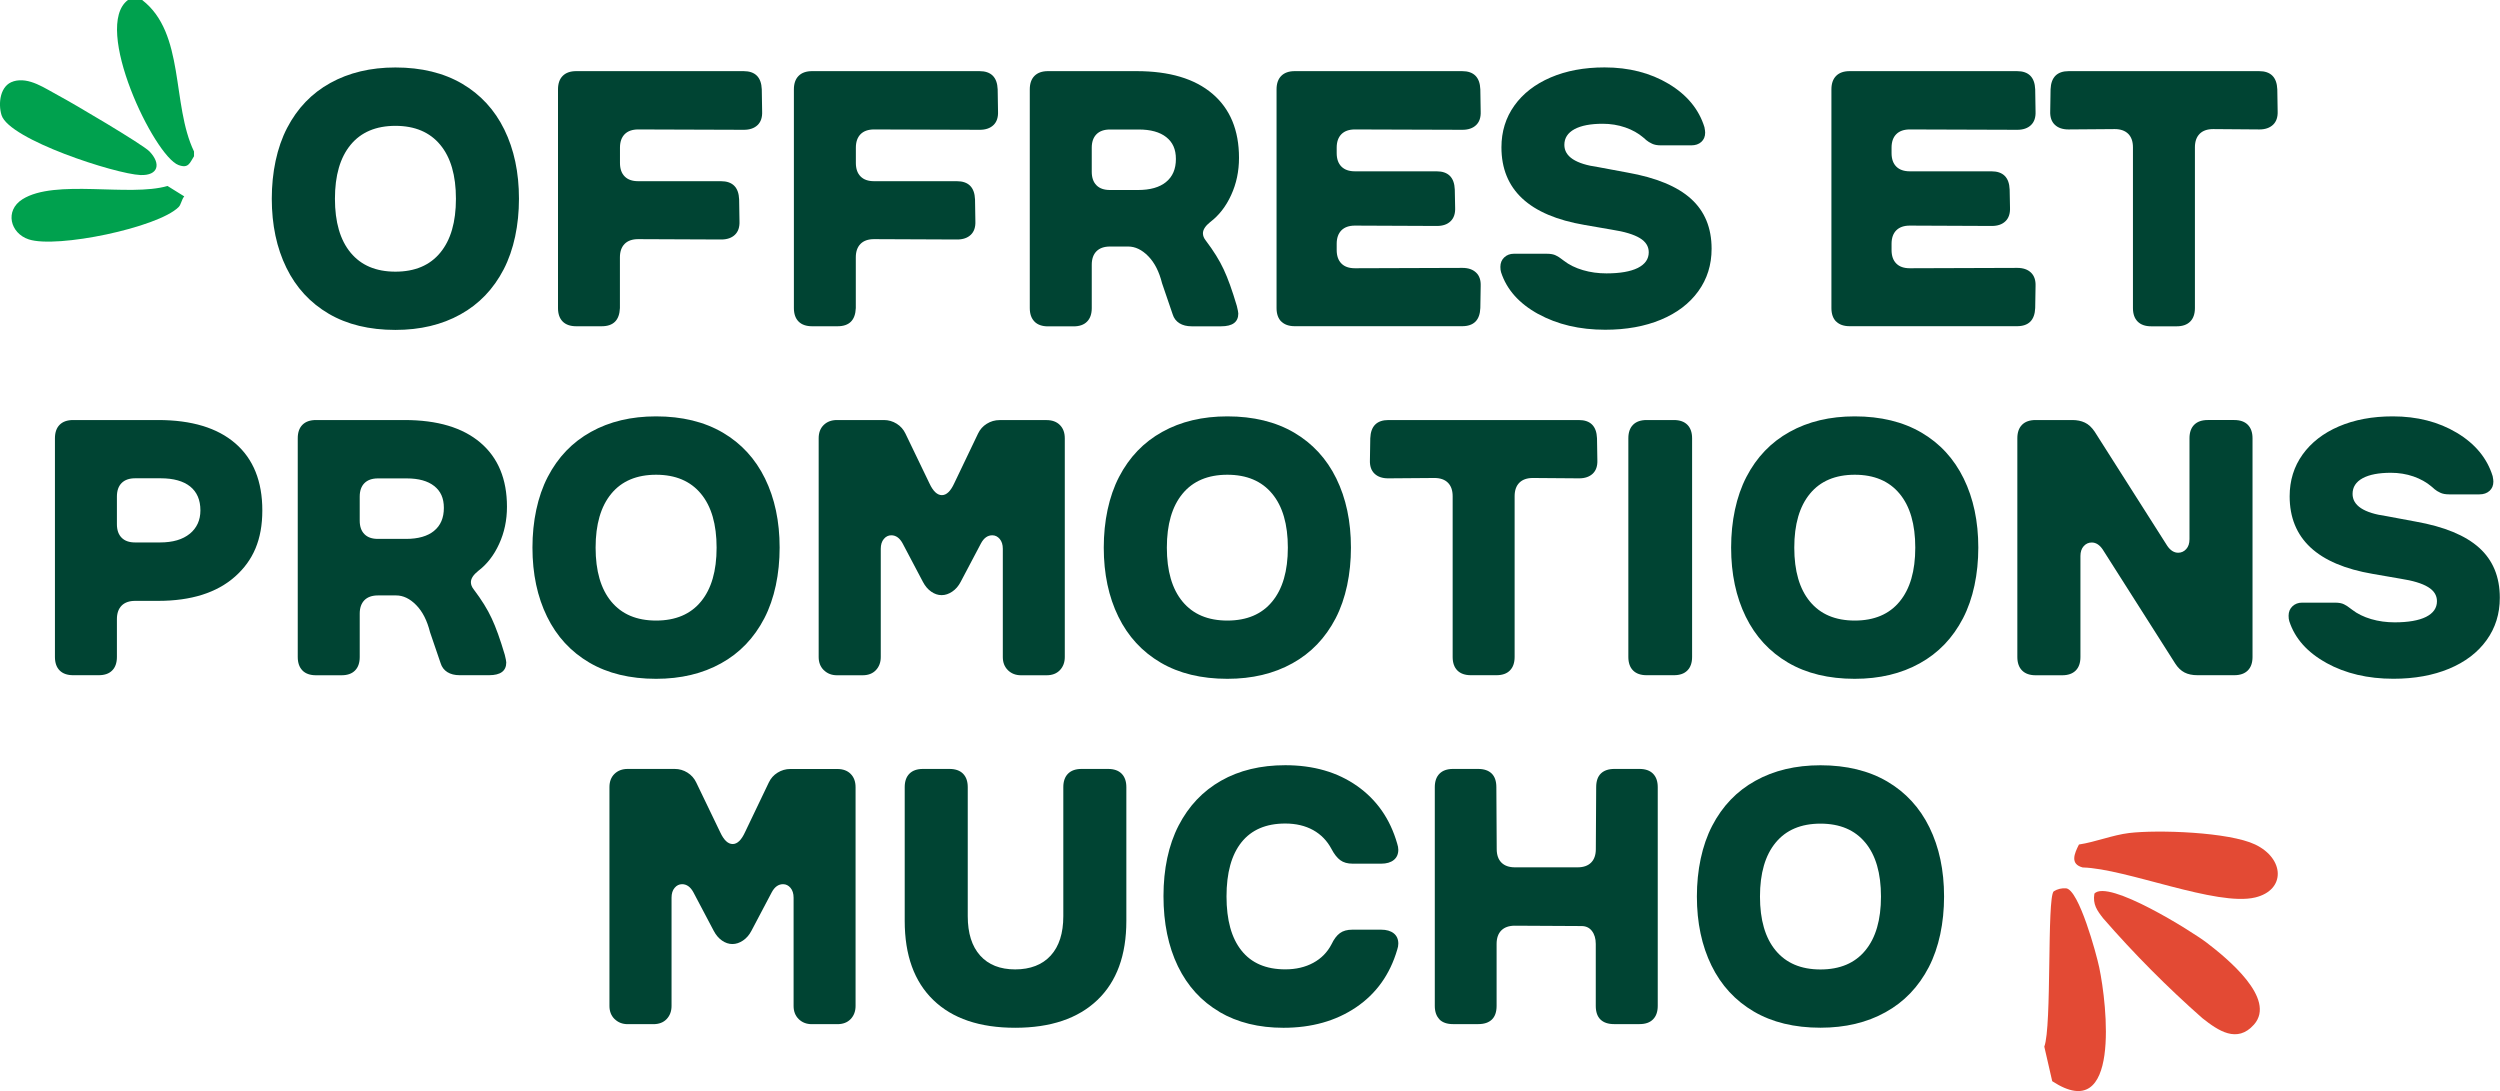
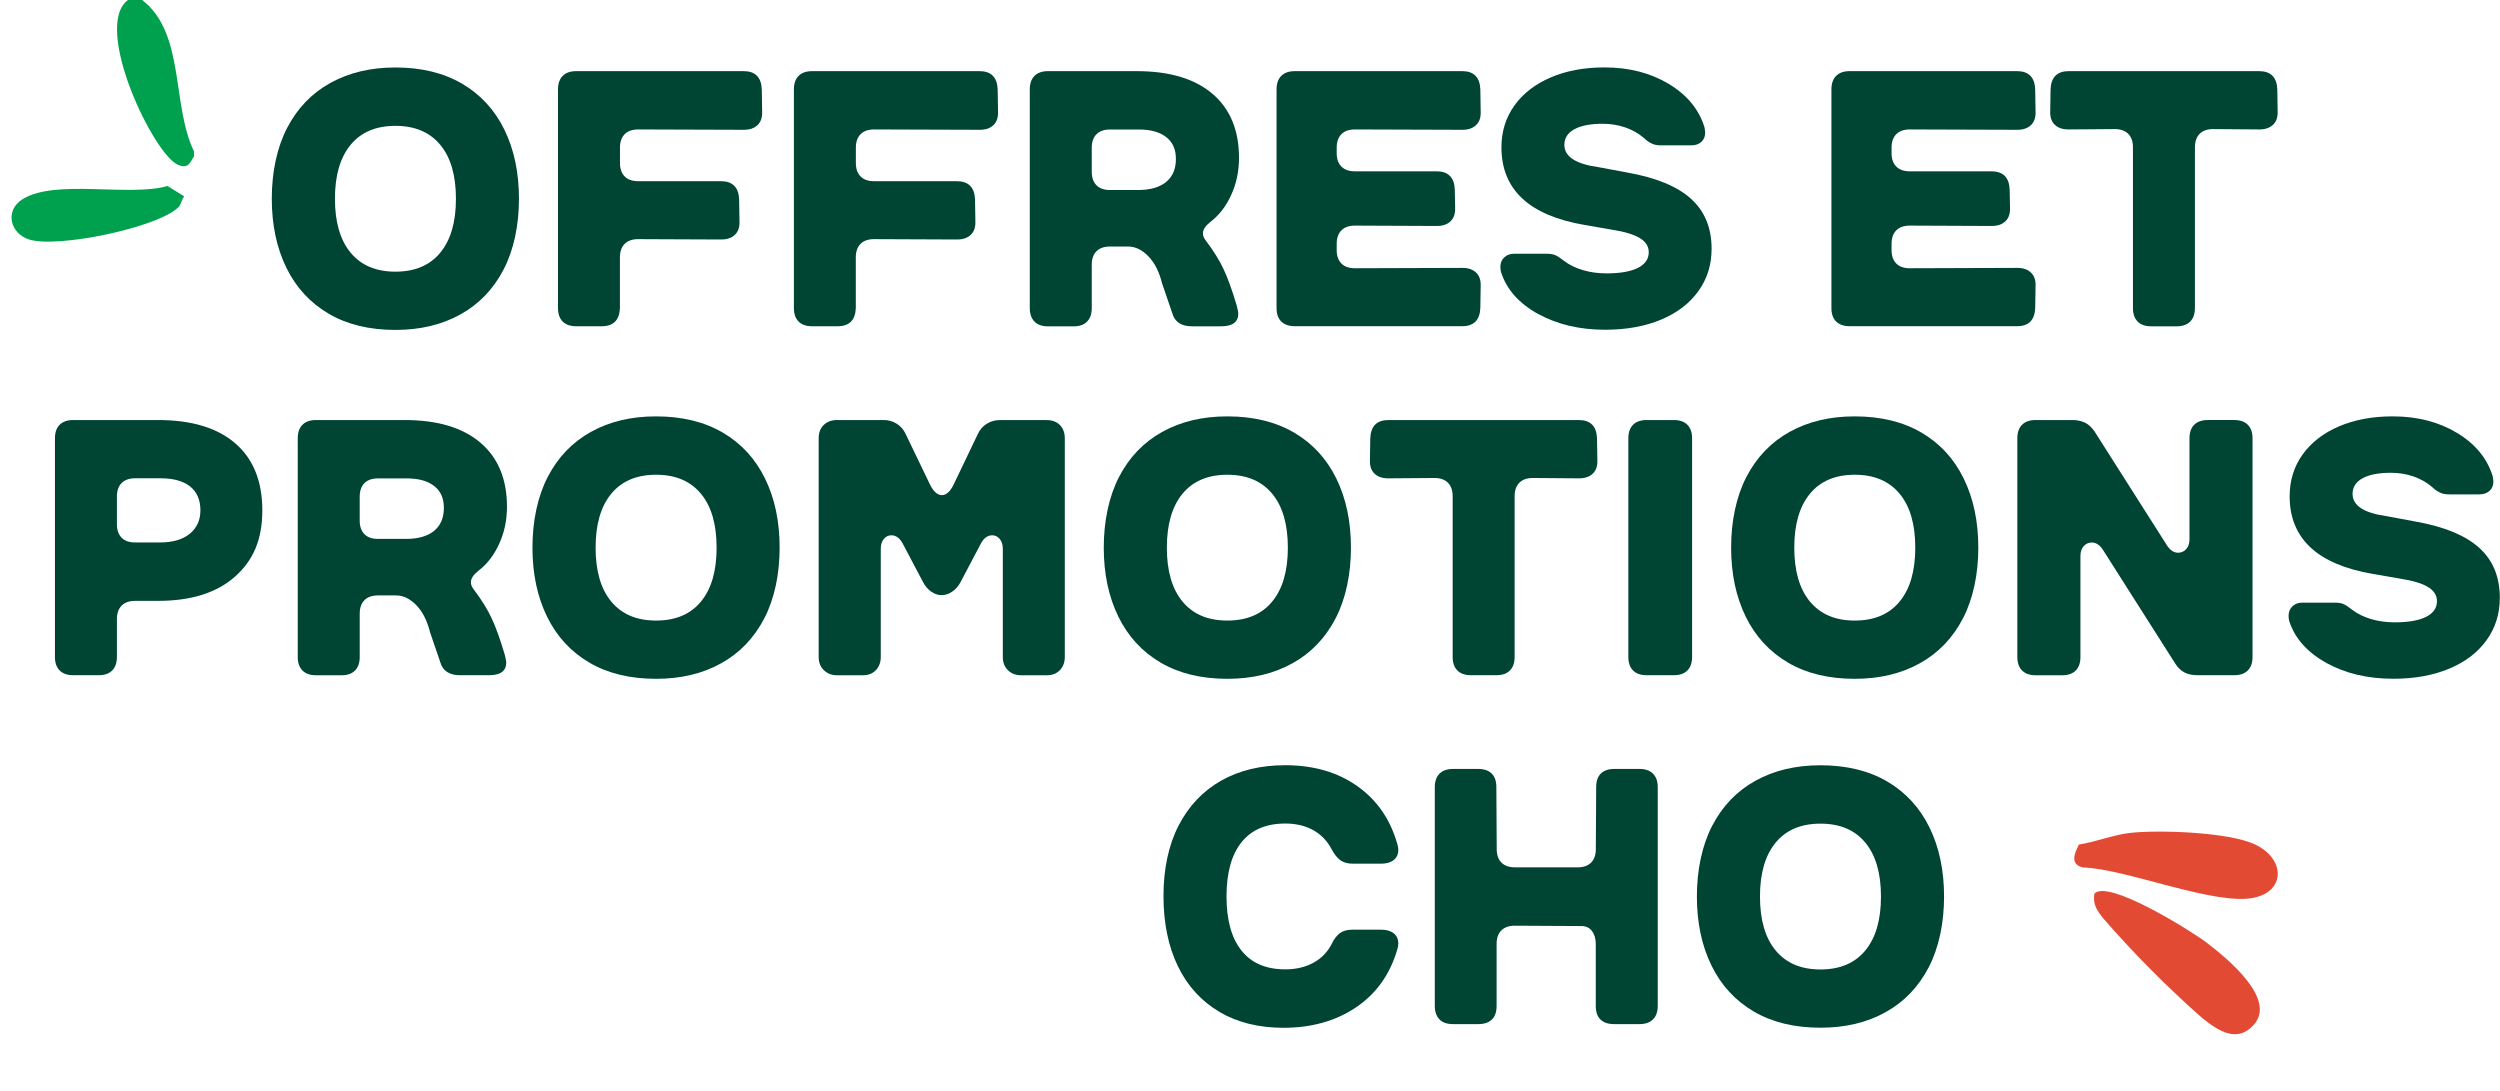
<svg xmlns="http://www.w3.org/2000/svg" id="Layer_2" data-name="Layer 2" viewBox="0 0 422.76 184.51">
  <defs>
    <style>      .cls-1 {        fill: #e34a34;      }      .cls-2 {        fill: #043;      }      .cls-3 {        fill: #00a14e;      }    </style>
  </defs>
  <g id="Layer_2-2" data-name="Layer 2">
    <g>
      <path class="cls-2" d="M55.58,53.05c-3.12-1.83-5.51-4.42-7.15-7.77-1.64-3.35-2.47-7.24-2.47-11.68s.86-8.63,2.59-11.96c1.73-3.33,4.16-5.87,7.31-7.61s6.81-2.62,11-2.62c4.4,0,8.16.92,11.28,2.74,3.12,1.83,5.51,4.42,7.15,7.77,1.64,3.35,2.47,7.24,2.47,11.68s-.86,8.63-2.59,11.96c-1.73,3.33-4.16,5.87-7.31,7.61-3.14,1.75-6.81,2.62-11,2.62-4.4,0-8.16-.91-11.28-2.74ZM74.45,42.73c1.77-2.14,2.65-5.18,2.65-9.12s-.88-6.99-2.65-9.12c-1.77-2.14-4.3-3.21-7.58-3.21s-5.82,1.07-7.58,3.21c-1.77,2.14-2.65,5.18-2.65,9.12s.88,6.99,2.65,9.12c1.77,2.14,4.29,3.21,7.58,3.21s5.82-1.07,7.58-3.21Z" />
      <path class="cls-2" d="M95.16,54.38c-.53-.53-.8-1.29-.8-2.28V15.11c0-.99.27-1.75.8-2.28.53-.53,1.29-.8,2.28-.8h28.3c1.97,0,3,1.03,3.08,3.08l.06,3.76c.04.99-.22,1.75-.77,2.28-.55.53-1.33.8-2.31.8l-17.88-.06c-.99,0-1.75.27-2.28.8-.53.54-.8,1.29-.8,2.28v2.59c0,.99.27,1.75.8,2.28.53.54,1.29.8,2.28.8h13.99c1.97,0,3,1.03,3.08,3.08l.06,3.7c.04.99-.22,1.75-.77,2.28-.55.53-1.33.8-2.31.8l-14.06-.06c-.99,0-1.75.27-2.28.8-.53.54-.8,1.29-.8,2.28v8.57c-.08,2.06-1.11,3.08-3.08,3.08h-4.32c-.99,0-1.75-.27-2.28-.8Z" />
      <path class="cls-2" d="M135.05,54.38c-.53-.53-.8-1.29-.8-2.28V15.11c0-.99.27-1.75.8-2.28.53-.53,1.29-.8,2.28-.8h28.3c1.97,0,3,1.03,3.08,3.08l.06,3.76c.04.99-.22,1.75-.77,2.28-.55.53-1.33.8-2.31.8l-17.88-.06c-.99,0-1.75.27-2.28.8-.53.54-.8,1.29-.8,2.28v2.59c0,.99.27,1.75.8,2.28.53.54,1.29.8,2.28.8h13.99c1.97,0,3,1.03,3.08,3.08l.06,3.7c.04.99-.22,1.75-.77,2.28-.55.53-1.33.8-2.31.8l-14.06-.06c-.99,0-1.75.27-2.28.8-.53.54-.8,1.29-.8,2.28v8.57c-.08,2.06-1.11,3.08-3.08,3.08h-4.32c-.99,0-1.75-.27-2.28-.8Z" />
      <path class="cls-2" d="M174.94,54.38c-.53-.53-.8-1.29-.8-2.28V15.11c0-.99.27-1.75.8-2.28.53-.53,1.29-.8,2.28-.8h14.98c5.55,0,9.82,1.27,12.82,3.82,3,2.55,4.5,6.17,4.5,10.85,0,2.26-.44,4.36-1.33,6.29-.88,1.93-2.07,3.45-3.54,4.56-.82.66-1.23,1.29-1.23,1.91,0,.41.16.82.49,1.23,1.31,1.73,2.32,3.35,3.02,4.87.7,1.48,1.44,3.54,2.22,6.17.16.66.25,1.09.25,1.29,0,1.44-.97,2.16-2.9,2.16h-4.99c-.82,0-1.51-.17-2.07-.52-.55-.35-.94-.85-1.14-1.51l-1.79-5.24c-.49-1.97-1.27-3.5-2.34-4.59-1.07-1.09-2.2-1.63-3.39-1.63h-3.08c-.99,0-1.75.27-2.28.8-.53.53-.8,1.29-.8,2.28v7.34c0,.99-.27,1.75-.8,2.28-.53.54-1.29.8-2.28.8h-4.32c-.99,0-1.75-.27-2.28-.8ZM197.19,30.77c1.11-.9,1.66-2.2,1.66-3.88s-.55-2.84-1.63-3.7c-1.09-.86-2.64-1.29-4.65-1.29h-4.87c-.99,0-1.75.27-2.28.8-.53.54-.8,1.29-.8,2.28v4.07c0,.99.27,1.75.8,2.28.53.54,1.29.8,2.28.8h4.75c2.05,0,3.64-.45,4.75-1.36Z" />
      <path class="cls-2" d="M216.67,54.38c-.53-.53-.8-1.29-.8-2.28V15.11c0-.99.27-1.75.8-2.28.53-.53,1.29-.8,2.28-.8h28.3c1.97,0,3,1.03,3.08,3.08l.06,3.76c.04.99-.22,1.75-.77,2.28-.55.53-1.33.8-2.31.8l-18.19-.06c-.99,0-1.75.27-2.28.8-.53.54-.8,1.29-.8,2.28v.92c0,.99.27,1.75.8,2.28.53.53,1.29.8,2.28.8h13.81c1.97,0,3,1.03,3.08,3.08l.06,3.08c.04.99-.22,1.75-.77,2.28-.55.54-1.33.8-2.31.8l-13.87-.06c-.99,0-1.75.27-2.28.8-.53.54-.8,1.29-.8,2.28v1.05c0,.99.27,1.75.8,2.28.53.54,1.29.8,2.28.8l18.19-.06c.99,0,1.76.27,2.31.8.56.53.81,1.29.77,2.28l-.06,3.7c-.08,2.06-1.11,3.08-3.08,3.08h-28.3c-.99,0-1.75-.27-2.28-.8Z" />
      <path class="cls-2" d="M260.13,53.11c-3.25-1.79-5.34-4.14-6.29-7.06-.08-.25-.12-.55-.12-.92,0-.66.22-1.19.65-1.6.43-.41.98-.62,1.63-.62h5.55c.66,0,1.17.09,1.54.28.37.18.67.37.89.55.23.18.38.3.46.34.9.7,1.98,1.23,3.24,1.6,1.25.37,2.58.55,3.98.55,2.3,0,4.07-.31,5.3-.92,1.23-.62,1.85-1.5,1.85-2.65,0-.99-.5-1.79-1.51-2.4s-2.58-1.09-4.72-1.42l-4.62-.8c-9.37-1.6-14.06-5.98-14.06-13.13,0-2.67.73-5.02,2.19-7.06,1.46-2.04,3.5-3.62,6.13-4.75,2.63-1.13,5.67-1.7,9.12-1.7,4.11,0,7.72.92,10.82,2.77,3.1,1.85,5.13,4.3,6.07,7.34.08.41.12.72.12.92,0,.66-.22,1.18-.65,1.57s-1,.58-1.7.58h-5.12c-.62,0-1.12-.09-1.51-.28-.39-.18-.71-.38-.96-.59-.25-.21-.41-.35-.49-.43-.86-.74-1.89-1.32-3.08-1.73-1.19-.41-2.47-.62-3.82-.62-2.06,0-3.65.31-4.78.92-1.13.62-1.7,1.5-1.7,2.65,0,1.97,1.91,3.23,5.73,3.76l4.93.92c4.85.86,8.44,2.34,10.76,4.44,2.32,2.1,3.48,4.91,3.48,8.45,0,2.71-.75,5.11-2.25,7.18-1.5,2.08-3.61,3.68-6.32,4.81-2.71,1.13-5.86,1.7-9.43,1.7-4.32,0-8.1-.89-11.34-2.68Z" />
      <path class="cls-2" d="M310.5,54.38c-.53-.53-.8-1.29-.8-2.28V15.11c0-.99.27-1.75.8-2.28s1.29-.8,2.28-.8h28.3c1.97,0,3,1.03,3.08,3.08l.06,3.76c.04.99-.22,1.75-.77,2.28-.55.53-1.33.8-2.31.8l-18.19-.06c-.99,0-1.75.27-2.28.8s-.8,1.29-.8,2.28v.92c0,.99.27,1.75.8,2.28.53.53,1.29.8,2.28.8h13.81c1.97,0,3,1.03,3.08,3.08l.06,3.08c.04.99-.22,1.75-.77,2.28-.55.54-1.33.8-2.31.8l-13.87-.06c-.99,0-1.75.27-2.28.8s-.8,1.29-.8,2.28v1.05c0,.99.27,1.75.8,2.28.53.54,1.29.8,2.28.8l18.19-.06c.99,0,1.76.27,2.31.8.55.53.81,1.29.77,2.28l-.06,3.7c-.08,2.06-1.11,3.08-3.08,3.08h-28.3c-.99,0-1.75-.27-2.28-.8Z" />
      <path class="cls-2" d="M361.49,54.38c-.53-.53-.8-1.29-.8-2.28v-27.19c0-.99-.27-1.75-.8-2.28-.54-.53-1.29-.8-2.28-.8l-7.83.06c-.99,0-1.76-.27-2.31-.8s-.81-1.29-.77-2.28l.06-3.7c.08-2.05,1.11-3.08,3.08-3.08h32.18c1.97,0,3,1.03,3.08,3.08l.06,3.7c.04.99-.22,1.75-.77,2.28-.56.53-1.33.8-2.31.8l-7.83-.06c-.99,0-1.75.27-2.28.8-.53.54-.8,1.29-.8,2.28v27.19c0,.99-.27,1.75-.8,2.28s-1.29.8-2.28.8h-4.32c-.99,0-1.75-.27-2.28-.8Z" />
      <path class="cls-2" d="M10.09,113.38c-.53-.53-.8-1.29-.8-2.28v-36.99c0-.99.27-1.75.8-2.28.53-.53,1.29-.8,2.28-.8h14.36c5.67,0,10.03,1.32,13.07,3.95,3.04,2.63,4.56,6.41,4.56,11.34s-1.54,8.46-4.62,11.19c-3.08,2.73-7.42,4.1-13.01,4.1h-3.88c-.99,0-1.75.27-2.28.8-.53.54-.8,1.29-.8,2.28v6.41c0,.99-.27,1.75-.8,2.28-.53.54-1.29.8-2.28.8h-4.32c-.99,0-1.75-.27-2.28-.8ZM32.1,90.26c1.19-.99,1.79-2.3,1.79-3.95,0-1.77-.58-3.11-1.73-4.04-1.15-.92-2.82-1.39-4.99-1.39h-4.32c-.99,0-1.75.27-2.28.8-.53.53-.8,1.29-.8,2.28v4.69c0,.99.27,1.75.8,2.28.53.54,1.29.8,2.28.8h4.19c2.18,0,3.86-.49,5.06-1.48Z" />
      <path class="cls-2" d="M51.15,113.38c-.53-.53-.8-1.29-.8-2.28v-36.99c0-.99.27-1.75.8-2.28.53-.53,1.29-.8,2.28-.8h14.98c5.55,0,9.82,1.27,12.82,3.82,3,2.55,4.5,6.17,4.5,10.85,0,2.26-.44,4.36-1.33,6.29-.88,1.93-2.07,3.45-3.54,4.56-.82.66-1.23,1.29-1.23,1.91,0,.41.16.82.49,1.23,1.31,1.73,2.32,3.35,3.02,4.87.7,1.48,1.44,3.54,2.22,6.17.16.66.25,1.09.25,1.29,0,1.44-.97,2.16-2.9,2.16h-4.99c-.82,0-1.51-.17-2.07-.52-.55-.35-.94-.85-1.14-1.51l-1.79-5.24c-.49-1.97-1.27-3.5-2.34-4.59-1.07-1.09-2.2-1.63-3.39-1.63h-3.08c-.99,0-1.75.27-2.28.8-.53.54-.8,1.29-.8,2.28v7.34c0,.99-.27,1.75-.8,2.28-.53.54-1.29.8-2.28.8h-4.32c-.99,0-1.75-.27-2.28-.8ZM73.4,89.77c1.11-.9,1.66-2.2,1.66-3.88s-.55-2.84-1.63-3.7c-1.09-.86-2.64-1.29-4.65-1.29h-4.87c-.99,0-1.75.27-2.28.8-.53.53-.8,1.29-.8,2.28v4.07c0,.99.27,1.75.8,2.28.53.54,1.29.8,2.28.8h4.75c2.05,0,3.64-.45,4.75-1.36Z" />
      <path class="cls-2" d="M99.66,112.05c-3.12-1.83-5.51-4.42-7.15-7.77-1.64-3.35-2.47-7.24-2.47-11.68s.86-8.63,2.59-11.96c1.73-3.33,4.16-5.87,7.31-7.61,3.14-1.75,6.81-2.62,11-2.62,4.4,0,8.16.92,11.28,2.74,3.12,1.83,5.51,4.42,7.15,7.77,1.64,3.35,2.47,7.24,2.47,11.68s-.86,8.63-2.59,11.96c-1.73,3.33-4.16,5.87-7.31,7.61-3.14,1.75-6.81,2.62-11,2.62-4.4,0-8.16-.91-11.28-2.74ZM118.53,101.73c1.77-2.14,2.65-5.18,2.65-9.12s-.88-6.99-2.65-9.12c-1.77-2.14-4.3-3.21-7.58-3.21s-5.82,1.07-7.58,3.21c-1.77,2.14-2.65,5.18-2.65,9.12s.88,6.99,2.65,9.12c1.77,2.14,4.29,3.21,7.58,3.21s5.82-1.07,7.58-3.21Z" />
      <path class="cls-2" d="M139.3,113.32c-.58-.58-.86-1.31-.86-2.22v-36.99c0-.95.29-1.7.86-2.25.57-.55,1.31-.83,2.22-.83h7.95c.78,0,1.5.21,2.16.62.66.41,1.15.97,1.48,1.66l4.07,8.45c.62,1.32,1.31,1.97,2.1,1.97s1.48-.68,2.1-2.03l4.01-8.38c.33-.7.82-1.25,1.48-1.66.66-.41,1.38-.62,2.16-.62h7.95c.95,0,1.7.28,2.25.83.55.55.83,1.3.83,2.25v36.99c0,.9-.28,1.64-.83,2.22-.56.58-1.31.86-2.25.86h-4.32c-.9,0-1.64-.29-2.22-.86-.58-.58-.86-1.31-.86-2.22v-18.31c0-.7-.18-1.25-.52-1.66-.35-.41-.77-.62-1.26-.62-.78,0-1.42.45-1.91,1.36l-3.45,6.54c-.37.7-.84,1.24-1.42,1.63-.58.39-1.17.59-1.79.59s-1.2-.2-1.76-.59c-.56-.39-1.02-.93-1.39-1.63l-3.45-6.54c-.49-.9-1.13-1.36-1.91-1.36-.49,0-.92.21-1.26.62-.35.41-.52.97-.52,1.66v18.31c0,.9-.28,1.64-.83,2.22-.55.58-1.31.86-2.25.86h-4.32c-.9,0-1.64-.29-2.22-.86Z" />
      <path class="cls-2" d="M196.27,112.05c-3.12-1.83-5.51-4.42-7.15-7.77-1.64-3.35-2.47-7.24-2.47-11.68s.86-8.63,2.59-11.96c1.73-3.33,4.16-5.87,7.31-7.61,3.14-1.75,6.81-2.62,11-2.62,4.4,0,8.16.92,11.28,2.74,3.12,1.83,5.51,4.42,7.15,7.77,1.64,3.35,2.47,7.24,2.47,11.68s-.86,8.63-2.59,11.96c-1.73,3.33-4.16,5.87-7.31,7.61-3.14,1.75-6.81,2.62-11,2.62-4.4,0-8.16-.91-11.28-2.74ZM215.13,101.73c1.77-2.14,2.65-5.18,2.65-9.12s-.88-6.99-2.65-9.12c-1.77-2.14-4.3-3.21-7.58-3.21s-5.82,1.07-7.58,3.21c-1.77,2.14-2.65,5.18-2.65,9.12s.88,6.99,2.65,9.12c1.77,2.14,4.29,3.21,7.58,3.21s5.82-1.07,7.58-3.21Z" />
      <path class="cls-2" d="M246.45,113.38c-.53-.53-.8-1.29-.8-2.28v-27.19c0-.99-.27-1.75-.8-2.28-.53-.53-1.29-.8-2.28-.8l-7.83.06c-.99,0-1.76-.27-2.31-.8s-.81-1.29-.77-2.28l.06-3.7c.08-2.05,1.11-3.08,3.08-3.08h32.18c1.97,0,3,1.03,3.08,3.08l.06,3.7c.04.99-.22,1.75-.77,2.28-.56.53-1.33.8-2.31.8l-7.83-.06c-.99,0-1.75.27-2.28.8-.53.53-.8,1.29-.8,2.28v27.19c0,.99-.27,1.75-.8,2.28-.53.54-1.29.8-2.28.8h-4.32c-.99,0-1.75-.27-2.28-.8Z" />
      <path class="cls-2" d="M276.16,113.38c-.53-.53-.8-1.29-.8-2.28v-36.99c0-.99.27-1.75.8-2.28.53-.53,1.29-.8,2.28-.8h4.62c.99,0,1.75.27,2.28.8.53.54.8,1.29.8,2.28v36.99c0,.99-.27,1.75-.8,2.28-.53.54-1.29.8-2.28.8h-4.62c-.99,0-1.75-.27-2.28-.8Z" />
      <path class="cls-2" d="M302.36,112.05c-3.12-1.83-5.51-4.42-7.15-7.77-1.64-3.35-2.47-7.24-2.47-11.68s.86-8.63,2.59-11.96c1.73-3.33,4.16-5.87,7.31-7.61,3.14-1.75,6.81-2.62,11-2.62,4.4,0,8.16.92,11.28,2.74s5.51,4.42,7.15,7.77c1.64,3.35,2.47,7.24,2.47,11.68s-.86,8.63-2.59,11.96-4.16,5.87-7.31,7.61c-3.14,1.75-6.81,2.62-11,2.62-4.4,0-8.16-.91-11.28-2.74ZM321.23,101.73c1.77-2.14,2.65-5.18,2.65-9.12s-.88-6.99-2.65-9.12c-1.77-2.14-4.3-3.21-7.58-3.21s-5.82,1.07-7.58,3.21c-1.77,2.14-2.65,5.18-2.65,9.12s.88,6.99,2.65,9.12c1.77,2.14,4.29,3.21,7.58,3.21s5.82-1.07,7.58-3.21Z" />
      <path class="cls-2" d="M341.94,113.38c-.53-.53-.8-1.29-.8-2.28v-36.99c0-.99.27-1.75.8-2.28.53-.53,1.29-.8,2.28-.8h6.23c.78,0,1.48.14,2.1.43s1.17.8,1.67,1.54l12.27,19.3c.53.78,1.15,1.17,1.85,1.17.53,0,.99-.21,1.36-.62.37-.41.55-.96.55-1.66v-17.08c0-.99.27-1.75.8-2.28s1.29-.8,2.28-.8h4.5c.99,0,1.75.27,2.28.8.53.54.8,1.29.8,2.28v36.99c0,.99-.27,1.75-.8,2.28s-1.29.8-2.28.8h-6.23c-.86,0-1.59-.15-2.19-.46-.6-.31-1.12-.81-1.57-1.51l-12.27-19.3c-.53-.78-1.15-1.17-1.85-1.17-.54,0-.99.21-1.36.62-.37.41-.55.97-.55,1.67v17.08c0,.99-.27,1.75-.8,2.28s-1.29.8-2.28.8h-4.5c-.99,0-1.75-.27-2.28-.8Z" />
      <path class="cls-2" d="M393.42,112.11c-3.25-1.79-5.34-4.14-6.29-7.06-.08-.25-.12-.55-.12-.92,0-.66.22-1.19.65-1.6s.98-.62,1.63-.62h5.55c.66,0,1.17.09,1.54.28.37.19.67.37.89.56.23.18.38.3.46.34.9.7,1.98,1.23,3.24,1.6s2.58.55,3.98.55c2.3,0,4.07-.31,5.3-.92,1.23-.62,1.85-1.5,1.85-2.65,0-.99-.5-1.79-1.51-2.4-1.01-.62-2.58-1.09-4.72-1.42l-4.62-.8c-9.37-1.6-14.06-5.98-14.06-13.13,0-2.67.73-5.02,2.19-7.06,1.46-2.03,3.5-3.62,6.13-4.75,2.63-1.13,5.67-1.7,9.12-1.7,4.11,0,7.72.92,10.82,2.77,3.1,1.85,5.13,4.3,6.07,7.34.08.41.12.72.12.92,0,.66-.22,1.18-.65,1.57-.43.39-1,.59-1.7.59h-5.12c-.62,0-1.12-.09-1.51-.28-.39-.18-.71-.38-.96-.59-.25-.21-.41-.35-.49-.43-.86-.74-1.89-1.31-3.08-1.73-1.19-.41-2.47-.62-3.82-.62-2.06,0-3.65.31-4.78.92-1.13.62-1.7,1.5-1.7,2.65,0,1.97,1.91,3.23,5.73,3.76l4.93.92c4.85.86,8.43,2.34,10.76,4.44,2.32,2.1,3.48,4.91,3.48,8.45,0,2.71-.75,5.11-2.25,7.18-1.5,2.08-3.61,3.68-6.32,4.81-2.71,1.13-5.86,1.7-9.43,1.7-4.32,0-8.1-.89-11.34-2.68Z" />
-       <path class="cls-2" d="M103.92,172.32c-.58-.58-.86-1.31-.86-2.22v-36.99c0-.95.29-1.7.86-2.25.57-.55,1.31-.83,2.22-.83h7.95c.78,0,1.5.21,2.16.62.66.41,1.15.97,1.48,1.66l4.07,8.45c.62,1.32,1.31,1.97,2.1,1.97s1.48-.68,2.1-2.03l4.01-8.38c.33-.7.82-1.25,1.48-1.66.66-.41,1.38-.62,2.16-.62h7.95c.95,0,1.7.28,2.25.83.55.55.83,1.3.83,2.25v36.99c0,.9-.28,1.64-.83,2.22-.56.58-1.31.86-2.25.86h-4.32c-.9,0-1.64-.29-2.22-.86-.58-.58-.86-1.31-.86-2.22v-18.31c0-.7-.18-1.25-.52-1.66-.35-.41-.77-.62-1.26-.62-.78,0-1.42.45-1.91,1.36l-3.45,6.54c-.37.7-.84,1.24-1.42,1.63-.58.39-1.17.59-1.79.59s-1.2-.2-1.76-.59c-.56-.39-1.02-.93-1.39-1.63l-3.45-6.54c-.49-.9-1.13-1.36-1.91-1.36-.49,0-.92.21-1.26.62-.35.41-.52.97-.52,1.66v18.31c0,.9-.28,1.64-.83,2.22-.55.58-1.31.86-2.25.86h-4.32c-.9,0-1.64-.29-2.22-.86Z" />
-       <path class="cls-2" d="M157.83,169.11c-3.23-3.12-4.84-7.58-4.84-13.38v-22.62c0-.99.27-1.75.8-2.28.53-.53,1.29-.8,2.28-.8h4.5c.99,0,1.75.27,2.28.8.53.54.8,1.29.8,2.28v21.82c0,2.88.7,5.1,2.1,6.66,1.4,1.56,3.37,2.34,5.92,2.34s4.59-.78,6.01-2.34c1.42-1.56,2.13-3.78,2.13-6.66v-21.82c0-.99.27-1.75.8-2.28.53-.53,1.29-.8,2.28-.8h4.5c.99,0,1.75.27,2.28.8.53.54.8,1.29.8,2.28v22.62c0,5.8-1.63,10.26-4.9,13.38-3.27,3.12-7.9,4.69-13.9,4.69s-10.61-1.56-13.84-4.69Z" />
      <path class="cls-2" d="M206.22,171.11c-3.06-1.79-5.4-4.36-7.03-7.71-1.62-3.35-2.44-7.31-2.44-11.87s.85-8.62,2.56-11.93c1.71-3.31,4.1-5.83,7.18-7.58,3.08-1.75,6.7-2.62,10.85-2.62,4.77,0,8.82,1.17,12.15,3.51s5.59,5.59,6.78,9.74c.12.37.19.72.19,1.05,0,.74-.26,1.32-.77,1.73-.51.41-1.22.62-2.13.62h-4.81c-.86,0-1.56-.19-2.1-.59-.53-.39-1.03-1.02-1.48-1.88-.74-1.4-1.78-2.47-3.11-3.21-1.34-.74-2.91-1.11-4.72-1.11-3.25,0-5.71,1.06-7.4,3.17-1.69,2.12-2.53,5.17-2.53,9.16s.84,7.04,2.53,9.15c1.68,2.12,4.15,3.18,7.4,3.18,1.81,0,3.39-.37,4.75-1.11,1.36-.74,2.38-1.79,3.08-3.14.41-.86.88-1.49,1.42-1.88.53-.39,1.23-.58,2.1-.58h4.87c.9,0,1.61.21,2.13.62.51.41.77.99.77,1.73,0,.33-.06.68-.19,1.05-1.23,4.19-3.56,7.44-6.97,9.74-3.41,2.3-7.5,3.45-12.27,3.45-4.15,0-7.76-.89-10.82-2.68Z" />
      <path class="cls-2" d="M243.43,172.38c-.53-.53-.8-1.29-.8-2.28v-36.99c0-.99.27-1.75.8-2.28.53-.53,1.29-.8,2.28-.8h4.25c.99,0,1.75.26,2.28.77.53.51.8,1.29.8,2.31l.06,10.48c0,.99.27,1.75.8,2.28.53.53,1.29.8,2.28.8h10.6c.99,0,1.75-.27,2.28-.8.53-.53.8-1.29.8-2.28l.06-10.48c0-1.03.27-1.8.8-2.31.53-.51,1.29-.77,2.28-.77h4.25c.99,0,1.75.27,2.28.8.53.54.8,1.29.8,2.28v36.99c0,.99-.27,1.75-.8,2.28-.53.54-1.29.8-2.28.8h-4.32c-.99,0-1.75-.26-2.28-.77-.53-.51-.8-1.28-.8-2.31v-10.48c0-.9-.22-1.63-.65-2.19-.43-.56-1.02-.83-1.76-.83l-11.28-.06c-.99,0-1.75.27-2.28.8-.53.53-.8,1.29-.8,2.28v10.48c0,1.03-.27,1.8-.8,2.31-.53.51-1.29.77-2.28.77h-4.32c-.99,0-1.75-.27-2.28-.8Z" />
      <path class="cls-2" d="M296.57,171.05c-3.12-1.83-5.51-4.42-7.15-7.77-1.64-3.35-2.47-7.24-2.47-11.68s.86-8.63,2.59-11.96,4.16-5.87,7.31-7.61c3.14-1.75,6.81-2.62,11-2.62,4.4,0,8.16.92,11.28,2.74,3.12,1.83,5.51,4.42,7.15,7.77,1.64,3.35,2.47,7.24,2.47,11.68s-.86,8.63-2.59,11.96c-1.73,3.33-4.16,5.87-7.31,7.61-3.14,1.75-6.81,2.62-11,2.62-4.4,0-8.16-.91-11.28-2.74ZM315.43,160.73c1.77-2.14,2.65-5.18,2.65-9.12s-.88-6.99-2.65-9.12c-1.77-2.14-4.29-3.21-7.58-3.21s-5.82,1.07-7.58,3.21c-1.77,2.14-2.65,5.18-2.65,9.12s.88,6.99,2.65,9.12c1.77,2.14,4.29,3.21,7.58,3.21s5.82-1.07,7.58-3.21Z" />
    </g>
    <g id="Group_40" data-name="Group 40">
      <path id="Path_4" data-name="Path 4" class="cls-3" d="M24.04,0c7.29,5.62,4.94,17.65,8.77,25.62v.8c-.73,1.15-.93,2.11-2.62,1.49-4.11-1.5-14.64-23.39-8.55-27.91,0,0,2.4,0,2.4,0Z" />
-       <path id="Path_5" data-name="Path 5" class="cls-3" d="M2.28,13.75c2.66-.78,5.35,1.22,7.65,2.43,2.24,1.18,14.22,8.25,15.34,9.42,2.01,2.09,1.51,4.11-1.51,4-4.23-.17-22.21-5.99-23.5-10.13-.61-1.97-.25-5.06,2.02-5.71" />
      <path id="Path_6" data-name="Path 6" class="cls-3" d="M30.2,35.02c-3.49,3.47-20.57,7.03-25.34,5.46-3.14-1.03-4.1-4.86-1.07-6.78,5.52-3.49,18.07-.37,24.54-2.25l2.83,1.76c-.45.5-.53,1.39-.96,1.81" />
    </g>
    <g>
-       <path id="Path_1" data-name="Path 1" class="cls-1" d="M347.04,182.84l-1.34-5.85c1.3-3.4.42-25.13,1.59-26.26.63-.4,1.37-.57,2.11-.51,2.16.28,5.1,11.04,5.59,13.38,1.31,6.24,3.68,26.85-7.94,19.24" />
      <path id="Path_2" data-name="Path 2" class="cls-1" d="M360.01,140.87c4.89-.59,16.93-.17,21.35,1.94,4.98,2.38,5.2,7.69.02,8.95-6.51,1.59-21.82-4.88-29.19-5.07-2.16-.57-1.43-2.3-.63-3.88,2.78-.42,5.72-1.61,8.46-1.94" />
      <path id="Path_3" data-name="Path 3" class="cls-1" d="M354.16,151.12c2.31-2.52,16.51,6.39,19,8.29,3.37,2.58,11.88,9.47,7.99,13.86-2.84,3.2-6.02,1.05-8.74-1.11-5.94-5.24-11.53-10.87-16.73-16.84-1.07-1.36-1.81-2.39-1.51-4.2" />
    </g>
  </g>
</svg>